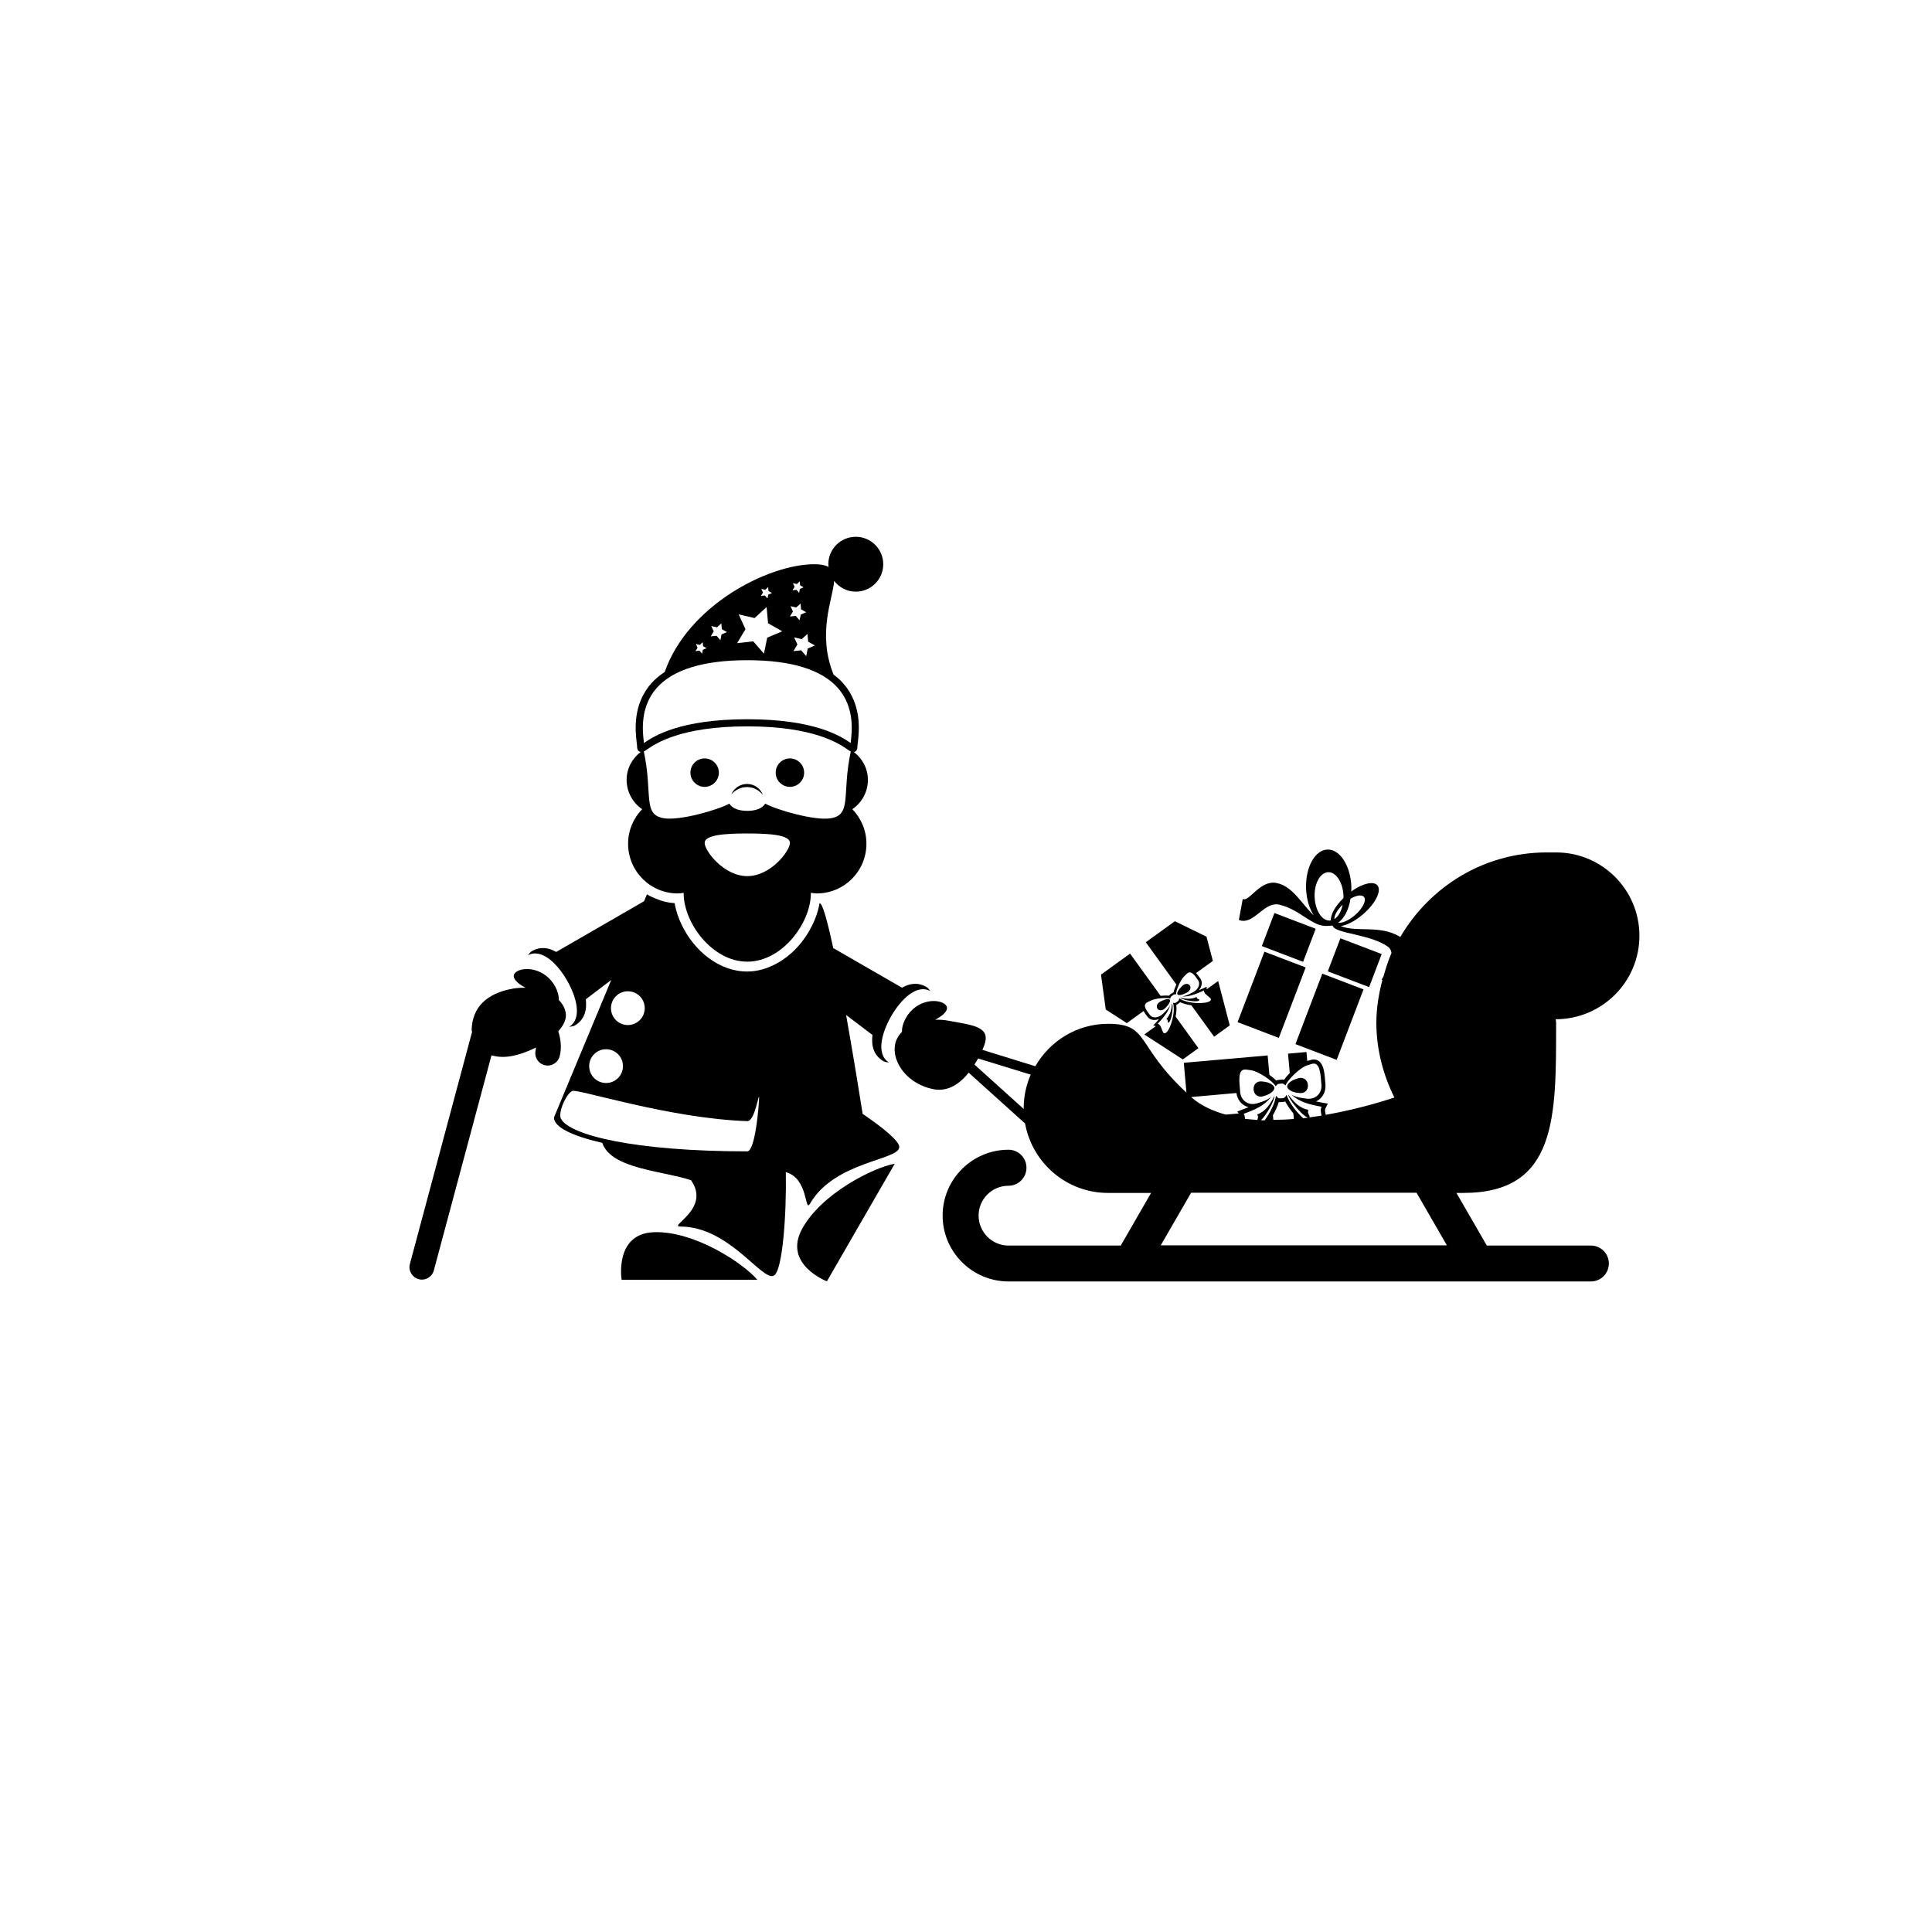
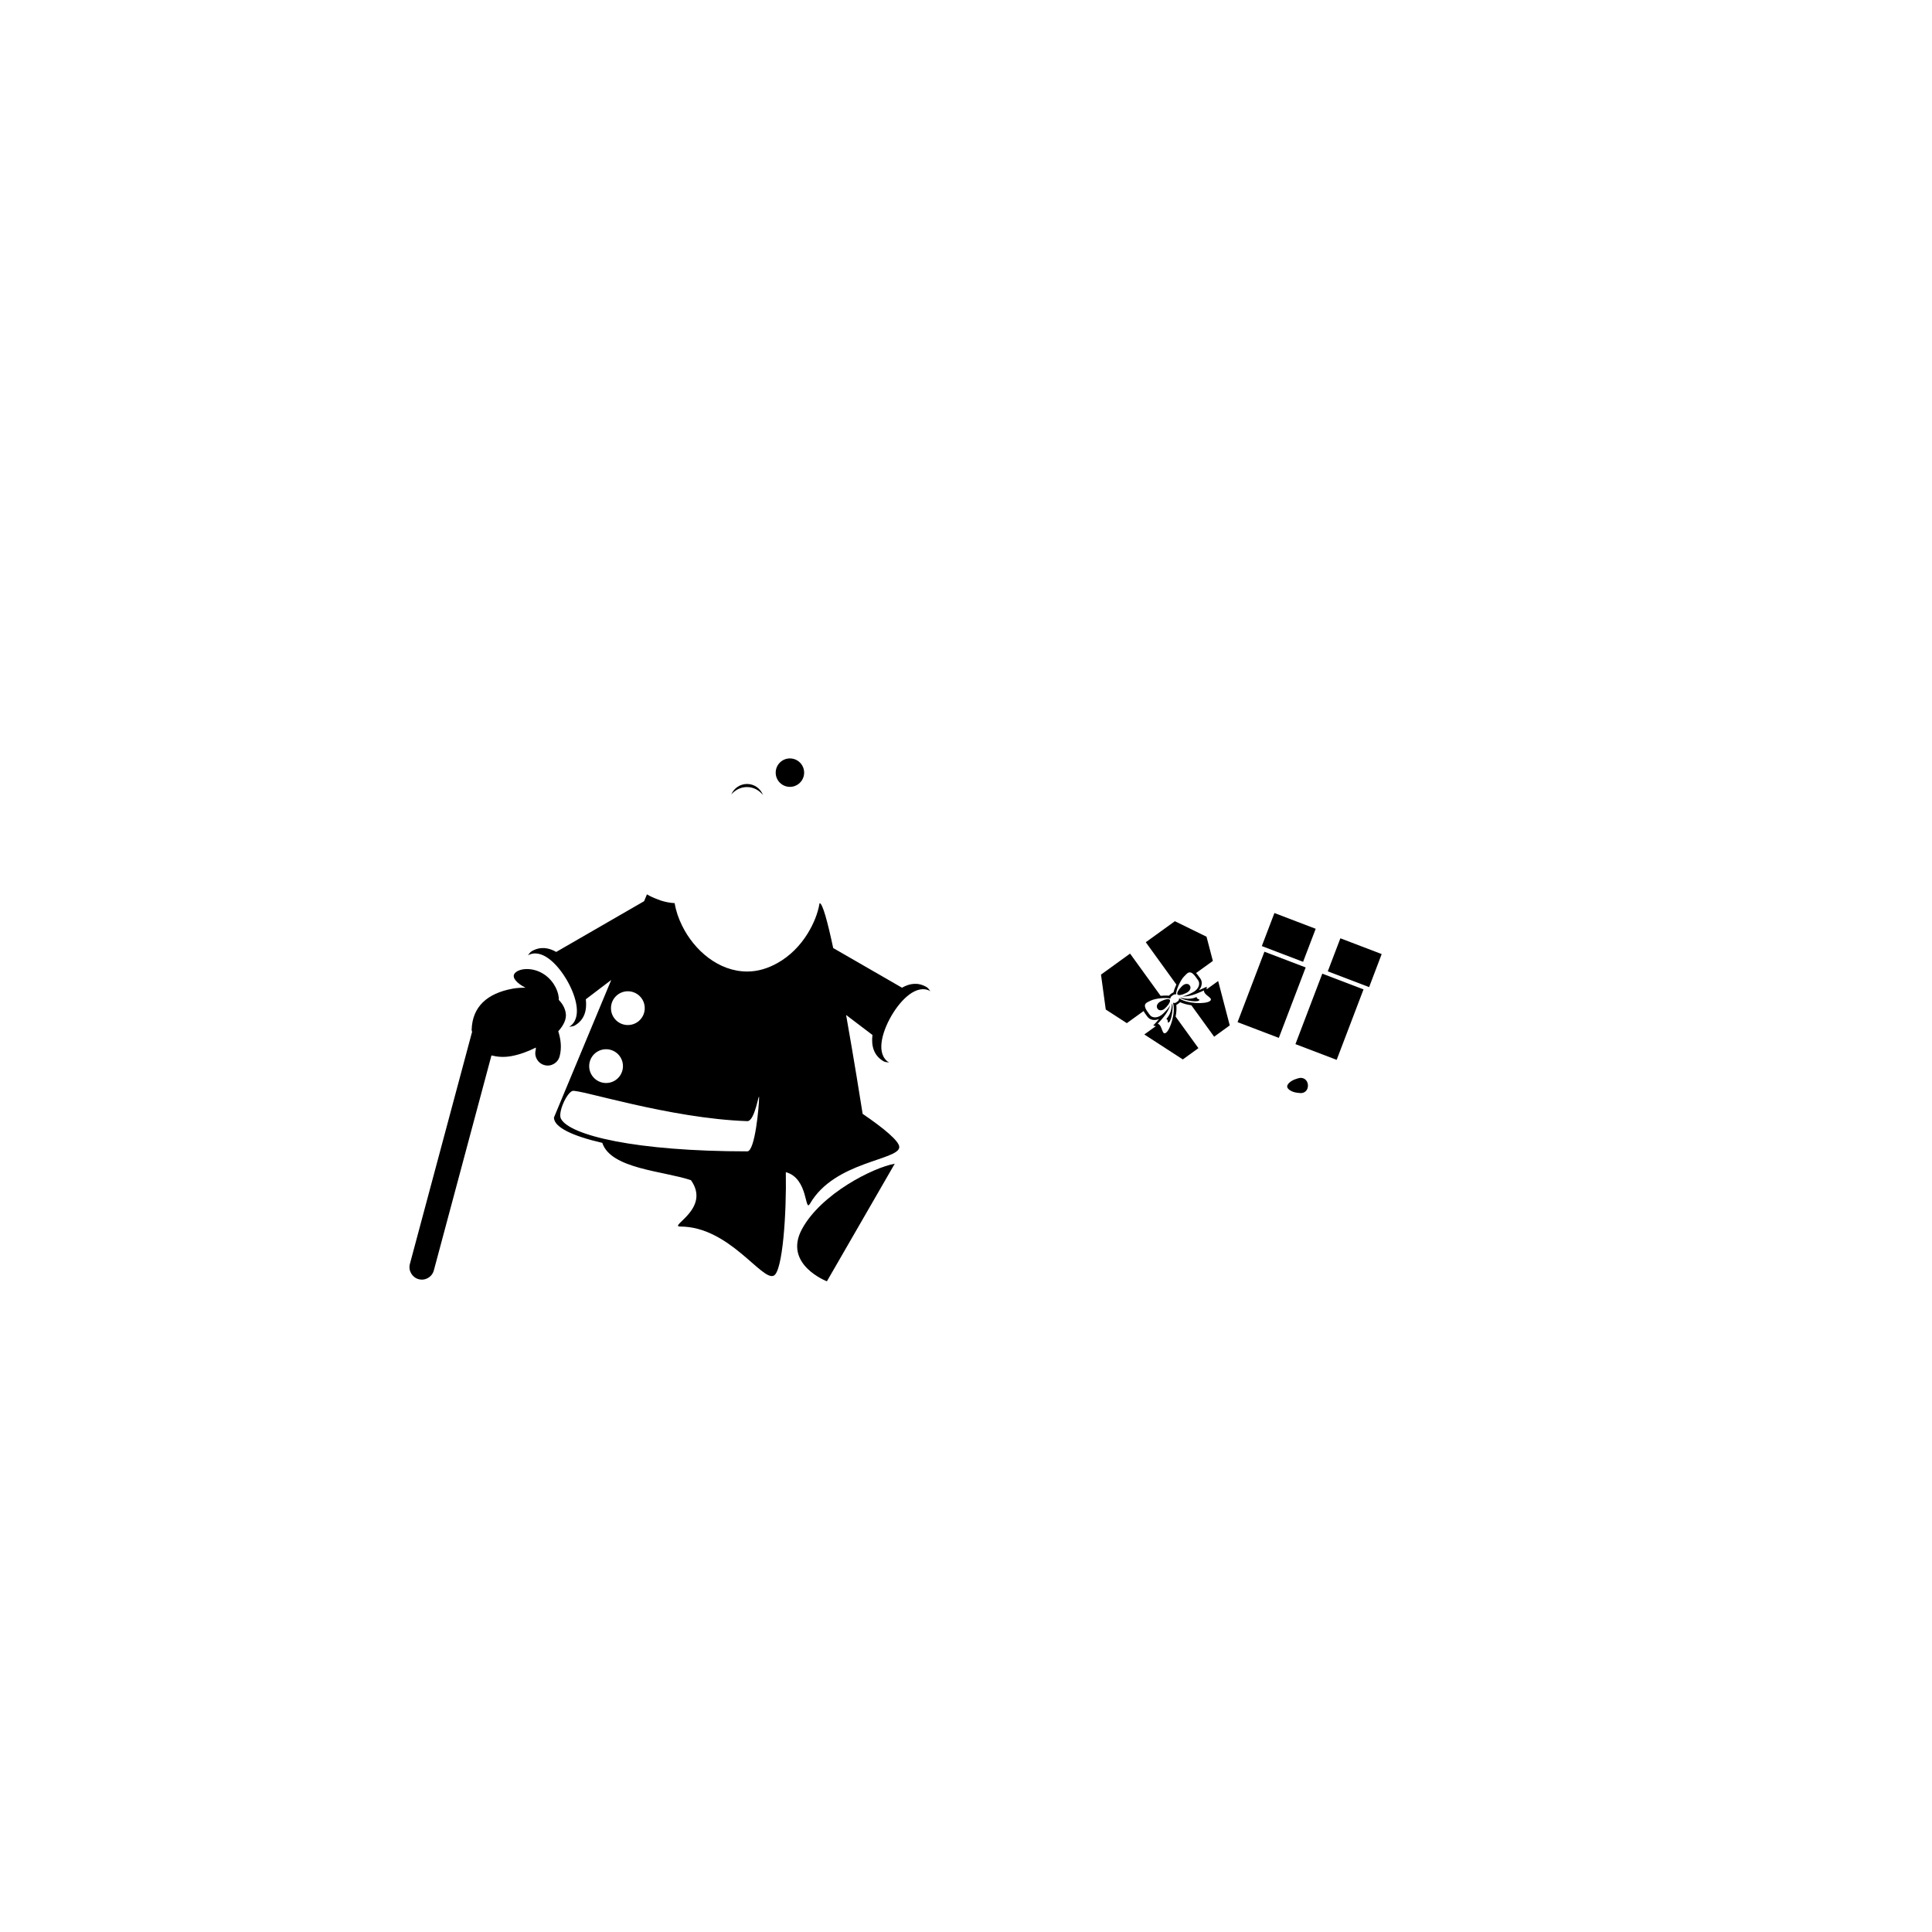
<svg xmlns="http://www.w3.org/2000/svg" version="1.1" id="Layer_1" x="0px" y="0px" width="50px" height="50px" viewBox="0 0 50 50" enable-background="new 0 0 50 50" xml:space="preserve">
-   <path d="M16.932,31.889c-1.039,0.029-0.845,1.232-0.845,1.232H19.6C19.234,32.688,17.971,31.857,16.932,31.889z" />
  <path d="M20.754,31.811c-0.492,0.914,0.646,1.349,0.646,1.349l1.756-3.043C22.598,30.215,21.248,30.895,20.754,31.811z" />
  <path d="M22.325,28.826c-0.049-0.312-0.225-1.417-0.428-2.559l0.682,0.518c-0.033,0.275,0.028,0.529,0.286,0.68  c0.05,0.028,0.098,0.021,0.147,0.035c-0.351-0.211-0.192-0.777,0.053-1.203c0.245-0.425,0.657-0.844,1.015-0.646  c-0.035-0.035-0.055-0.082-0.104-0.108c-0.219-0.127-0.436-0.095-0.632,0.019l-1.781-1.027c-0.145-0.679-0.275-1.165-0.353-1.161  c-0.044,0.269-0.155,0.536-0.306,0.782c-0.195,0.318-0.465,0.591-0.786,0.769l0,0c-0.238,0.133-0.5,0.218-0.78,0.218  c-0.739,0-1.372-0.546-1.686-1.188c-0.045-0.092-0.085-0.186-0.117-0.281c-0.033-0.1-0.059-0.201-0.075-0.301  c-0.124-0.006-0.242-0.031-0.355-0.066c-0.025-0.008-0.049-0.02-0.074-0.028c-0.1-0.037-0.198-0.078-0.288-0.133l-0.074,0.177  l-2.274,1.313c-0.196-0.113-0.412-0.146-0.632-0.02c-0.049,0.028-0.067,0.074-0.104,0.109c0.358-0.197,0.77,0.222,1.015,0.647  c0.246,0.426,0.402,0.993,0.053,1.204c0.049-0.014,0.098-0.008,0.146-0.035c0.259-0.15,0.32-0.404,0.288-0.68l0.658-0.5  l-1.483,3.561c0,0.251,0.482,0.479,1.251,0.655c0.222,0.676,1.585,0.726,2.295,0.966c0.526,0.743-0.603,1.2-0.274,1.2  c1.264,0,2.115,1.424,2.418,1.27c0.23-0.115,0.331-1.607,0.311-2.678c0.594,0.16,0.482,1.066,0.627,0.814  c0.633-1.094,2.291-1.119,2.309-1.459C23.284,29.538,22.861,29.191,22.325,28.826z M16.248,25.654c0.242,0,0.438,0.195,0.438,0.437  c0,0.242-0.195,0.437-0.438,0.437c-0.24,0-0.436-0.194-0.436-0.437C15.812,25.85,16.008,25.654,16.248,25.654z M15.686,27.154  c0.24,0,0.436,0.195,0.436,0.437c0,0.242-0.195,0.437-0.436,0.437c-0.242,0-0.438-0.194-0.438-0.437  C15.248,27.35,15.443,27.154,15.686,27.154z M19.34,29.797c-2.895,0-4.605-0.416-4.824-0.847c-0.08-0.159,0.145-0.659,0.297-0.716  c0.152-0.058,2.516,0.714,4.527,0.781c0.203,0.006,0.305-0.799,0.305-0.604S19.543,29.797,19.34,29.797z" />
-   <circle cx="18.236" cy="19.996" r="0.368" />
  <circle cx="20.443" cy="19.996" r="0.368" />
-   <path d="M16.619,20.942c-0.225,0.231-0.364,0.546-0.364,0.894c0,0.709,0.575,1.286,1.285,1.286c0.053,0,0.103-0.009,0.153-0.016  c0,0.005,0,0.009,0,0.014c0,0.759,0.736,1.768,1.646,1.768c0.91,0,1.646-1.009,1.646-1.768c0-0.005,0-0.009,0-0.014  c0.051,0.006,0.101,0.016,0.153,0.016c0.71,0,1.285-0.576,1.285-1.286c0-0.348-0.14-0.663-0.364-0.894  c0.242-0.166,0.402-0.444,0.402-0.759c0-0.296-0.145-0.552-0.361-0.72c0.035-0.006,0.09-0.033,0.09-0.14  c0-0.022,0.004-0.056,0.01-0.101c0.034-0.295,0.114-0.985-0.382-1.542c-0.071-0.081-0.155-0.153-0.245-0.221  c-0.431-1.069-0.023-1.936,0.015-2.424c0.13,0.167,0.331,0.277,0.56,0.277c0.392,0,0.71-0.317,0.71-0.71  c0-0.392-0.318-0.71-0.71-0.71c-0.393,0-0.711,0.318-0.711,0.71c0,0.025,0.005,0.048,0.008,0.073  c-0.081-0.046-0.196-0.073-0.369-0.073c-1.197,0-3.275,1.07-3.873,2.789c-0.129,0.086-0.246,0.18-0.343,0.289  c-0.497,0.557-0.416,1.247-0.382,1.542c0.006,0.044,0.01,0.079,0.01,0.101c0,0.03,0.004,0.053,0.011,0.072  c0.015,0.037,0.046,0.059,0.083,0.065c-0.219,0.168-0.365,0.425-0.365,0.723C16.217,20.498,16.377,20.776,16.619,20.942z   M19.34,22.674c-0.609,0-1.104-0.655-1.104-0.859c0-0.203,0.494-0.245,1.104-0.245c0.61,0,1.104,0.042,1.104,0.245  C20.443,22.019,19.949,22.674,19.34,22.674z M21.497,21.177c-0.419,0.068-1.405-0.22-1.692-0.379  c-0.084,0.132-0.26,0.187-0.465,0.187s-0.381-0.054-0.465-0.187c-0.287,0.159-1.274,0.446-1.693,0.378  c-0.56-0.09-0.283-0.618-0.52-1.728c0.025-0.012,0.052-0.029,0.088-0.055c0.215-0.147,0.866-0.595,2.59-0.595  c1.724,0,2.375,0.448,2.59,0.595c0.035,0.025,0.062,0.042,0.088,0.055C21.781,20.559,22.057,21.086,21.497,21.177z M20.915,16.606  l0.175,0.099l-0.186,0.079l-0.039,0.197l-0.133-0.152l-0.199,0.023l0.104-0.173l-0.084-0.183l0.196,0.045l0.148-0.136L20.915,16.606  z M20.521,15.092l0.101,0.023l0.076-0.07l0.009,0.104l0.09,0.051l-0.095,0.041l-0.021,0.101l-0.068-0.078l-0.103,0.012l0.054-0.088  L20.521,15.092z M20.459,15.688l0.148,0.034l0.111-0.103l0.014,0.151l0.132,0.075l-0.14,0.06l-0.031,0.148l-0.1-0.114l-0.15,0.017  l0.078-0.13L20.459,15.688z M19.703,15.24l0.101,0.023l0.076-0.07l0.009,0.103l0.09,0.051l-0.096,0.041l-0.02,0.101l-0.068-0.078  l-0.103,0.012l0.054-0.089L19.703,15.24z M19.117,15.9l0.412,0.095l0.311-0.285l0.037,0.42l0.367,0.208l-0.389,0.165l-0.084,0.413  l-0.277-0.318l-0.419,0.048l0.218-0.362L19.117,15.9z M18.408,16.201l0.148,0.034l0.112-0.102l0.013,0.151l0.133,0.075l-0.141,0.06  l-0.029,0.148l-0.1-0.114l-0.151,0.017l0.078-0.13L18.408,16.201z M18.01,16.667l0.1,0.023l0.076-0.07l0.01,0.104l0.09,0.051  l-0.096,0.041l-0.02,0.101l-0.068-0.078l-0.103,0.012l0.054-0.088L18.01,16.667z M16.998,17.802  c0.422-0.475,1.211-0.716,2.342-0.716c1.131,0,1.92,0.241,2.342,0.716c0.441,0.496,0.368,1.128,0.336,1.398  c0,0.01-0.002,0.02-0.003,0.029c-0.263-0.181-0.937-0.615-2.675-0.615c-1.738,0-2.412,0.434-2.675,0.615  c-0.001-0.009-0.003-0.019-0.003-0.029C16.63,18.931,16.557,18.298,16.998,17.802z" />
  <path d="M19.334,20.289c-0.184,0-0.341,0.112-0.408,0.271c0.1-0.115,0.242-0.191,0.406-0.191c0.169,0,0.314,0.083,0.414,0.205  C19.682,20.408,19.523,20.289,19.334,20.289z" />
-   <path d="M42.428,24.217c0-1.19-0.965-2.156-2.154-2.156h-0.25c-1.619,0-3.02,0.885-3.785,2.189c-0.002-0.002-0.006-0.006-0.01-0.008  c-0.525-0.314-1.104-0.104-1.531-0.275c0.16-0.023,0.376-0.132,0.576-0.305c0.322-0.276,0.49-0.611,0.373-0.749  c-0.104-0.12-0.391-0.048-0.678,0.158c0.002-0.04,0.006-0.079,0.004-0.119c-0.018-0.544-0.295-0.977-0.619-0.966  c-0.324,0.011-0.571,0.46-0.553,1.005c0.008,0.277,0.086,0.524,0.2,0.7c-0.312-0.291-0.536-0.75-0.958-0.838  c-0.436-0.092-0.717,0.504-0.881,0.412l-0.1,0.543c0.385,0.154,0.647-0.495,1.054-0.394c0.563,0.141,0.837,0.574,1.237,0.549  c0.057-0.004,0.096-0.005,0.117-0.009c0.008,0.003,0.016,0.007,0.023,0.01c0.07,0.202,0.958,0.204,1.429,0.538  c0.056,0.04,0.082,0.098,0.089,0.165c-0.086,0.193-0.147,0.397-0.207,0.604c-0.016,0.028-0.033,0.062-0.048,0.086h0.021  c-0.092,0.356-0.157,0.723-0.157,1.109c0,0.697,0.177,1.351,0.466,1.937c0,0-0.784,0.274-1.775,0.449  c-0.017-0.064-0.028-0.127-0.011-0.162l0.063-0.129l-0.141-0.024c-0.059-0.011-0.113-0.021-0.166-0.032  c0.06-0.025,0.111-0.066,0.152-0.117c0.072-0.088,0.105-0.205,0.094-0.339l-0.006-0.063c-0.015-0.194-0.031-0.412-0.15-0.514  c-0.062-0.054-0.145-0.066-0.229-0.039l-0.085,0.026l-0.021-0.233l-0.477,0.043l0.045,0.5c-0.059,0.06-0.109,0.119-0.148,0.176  c-0.021-0.006-0.043-0.008-0.064-0.006l-0.077,0.008c-0.021,0.002-0.042,0.007-0.062,0.017c-0.047-0.049-0.109-0.101-0.176-0.147  l-0.045-0.502l-2.17,0.19l0.068,0.771c-1.328-1.229-0.952-1.78-2.025-1.78c-0.81,0-1.507,0.444-1.886,1.098l-1.37-0.424  c0.015-0.036,0.032-0.073,0.044-0.104c0.188-0.496-0.263-0.53-0.934-0.652c-0.113-0.021-0.223-0.025-0.33-0.024  c0.229-0.118,0.357-0.262,0.285-0.364c-0.1-0.141-0.478-0.188-0.787,0.031c-0.247,0.178-0.369,0.463-0.359,0.647  c-0.091,0.093-0.156,0.204-0.179,0.329c-0.085,0.466,0.335,1.035,1.007,1.158c0.37,0.066,0.672-0.148,0.899-0.43l1.459,1.315  c0.186,1.021,1.074,1.797,2.148,1.797h1.113l-0.785,1.362H26.1c-0.428,0-0.774-0.349-0.774-0.776c0-0.427,0.348-0.772,0.774-0.772  c0.256,0,0.465-0.209,0.465-0.467c0-0.256-0.209-0.465-0.465-0.465c-0.938,0-1.705,0.764-1.705,1.704s0.766,1.705,1.705,1.705  h15.071c0.259,0,0.466-0.207,0.466-0.463c0-0.259-0.207-0.466-0.466-0.466h-2.692l-0.787-1.362h0.179  c2.432,0,2.401-1.972,2.401-4.402c0-0.03-0.008-0.062-0.01-0.093c0.004,0,0.008,0,0.01,0C41.463,26.372,42.428,25.407,42.428,24.217  z M34.443,23.819c-0.01,0.001-0.021,0.005-0.028,0.005c-0.024,0.001-0.048-0.002-0.071-0.009c-0.002,0-0.004,0-0.004,0  c-0.172-0.053-0.308-0.301-0.318-0.604c-0.012-0.346,0.146-0.632,0.353-0.639c0.205-0.006,0.381,0.268,0.394,0.614  c0.002,0.02,0,0.039-0.002,0.058C34.553,23.451,34.432,23.674,34.443,23.819z M34.534,23.785c-0.007-0.095,0.075-0.239,0.214-0.372  C34.714,23.585,34.637,23.721,34.534,23.785z M34.951,23.258c0.152-0.088,0.291-0.111,0.348-0.046  c0.074,0.087-0.031,0.3-0.236,0.475c-0.158,0.135-0.328,0.208-0.433,0.194C34.789,23.77,34.906,23.54,34.951,23.258z M25.219,27.551  c0.034-0.054,0.066-0.105,0.096-0.158l1.359,0.418c-0.115,0.269-0.181,0.562-0.181,0.869c0,0.008,0.002,0.014,0.002,0.021  L25.219,27.551z M32.954,28.982l-0.011-0.119c0.062-0.111,0.117-0.229,0.152-0.342c0.016,0.002,0.03,0.004,0.045,0.002l0.076-0.006  c0.018-0.002,0.03-0.006,0.045-0.011c0.057,0.104,0.129,0.21,0.211,0.308l0.012,0.144C33.309,28.975,33.131,28.98,32.954,28.982z   M32.25,27.68l0.119,0.016c0.205,0.029,0.562,0.277,0.648,0.416c0.02-0.034,0.049-0.061,0.082-0.062l0.075-0.008  c0.035-0.002,0.066,0.018,0.093,0.05c0.062-0.151,0.371-0.46,0.566-0.522l0.115-0.036c0.222-0.07,0.228,0.292,0.249,0.524  l0.001,0.008c0.021,0.232-0.153,0.397-0.385,0.367l-0.119-0.017c-0.102-0.013-0.193-0.044-0.271-0.084  c0.222,0.196,0.458,0.25,0.779,0.31c-0.032,0.062-0.021,0.146,0,0.229c-0.106,0.018-0.214,0.033-0.325,0.048  c0.061-0.017-0.064-0.099-0.016-0.196c-0.225-0.041-0.373-0.197-0.525-0.398c0.014,0.129,0.396,0.588,0.52,0.598  c-0.043,0.006-0.086,0.012-0.129,0.018c-0.18-0.168-0.354-0.389-0.433-0.609c-0.019,0.049-0.049,0.084-0.089,0.088l-0.076,0.006  c-0.041,0.004-0.076-0.025-0.104-0.07c-0.037,0.219-0.16,0.448-0.297,0.64c-0.031-0.001-0.062-0.005-0.094-0.007  c0.139-0.123,0.358-0.517,0.348-0.629c-0.112,0.226-0.23,0.402-0.446,0.483c0.035,0.048,0.019,0.101,0.003,0.14  c-0.107-0.006-0.214-0.015-0.318-0.027c-0.004-0.049-0.008-0.096-0.033-0.131c0.307-0.114,0.531-0.207,0.713-0.44  c-0.066,0.054-0.152,0.101-0.25,0.132l-0.114,0.036c-0.224,0.07-0.421-0.062-0.442-0.296v-0.008  C32.075,28.007,32.018,27.648,32.25,27.68z M31.998,28.287c0.027,0.188,0.148,0.324,0.314,0.367  c-0.051,0.021-0.104,0.039-0.16,0.062l-0.131,0.05l0.037,0.051l-0.336,0.029c-0.334-0.093-0.64-0.23-0.884-0.445  c-0.004-0.004-0.006-0.006-0.01-0.01L31.998,28.287z M30.04,32.229l0.786-1.361h5.834l0.785,1.361H30.04z" />
  <path d="M33.562,28.279l0.067,0.008c0.134,0.02,0.229-0.075,0.22-0.208v-0.005c-0.013-0.133-0.125-0.208-0.252-0.168l-0.065,0.021  c-0.128,0.042-0.226,0.13-0.22,0.197S33.432,28.262,33.562,28.279z" />
-   <path d="M32.695,28.37l0.064-0.021c0.127-0.041,0.227-0.129,0.221-0.197c-0.006-0.067-0.119-0.137-0.25-0.155l-0.068-0.009  c-0.133-0.018-0.23,0.076-0.219,0.209v0.005C32.455,28.335,32.568,28.411,32.695,28.37z" />
  <path d="M29.957,26.107c0.043,0.059,0.133,0.051,0.2-0.018l0.034-0.035c0.067-0.068,0.104-0.148,0.084-0.179  c-0.021-0.03-0.109-0.021-0.195,0.022l-0.045,0.021c-0.086,0.043-0.121,0.126-0.079,0.184L29.957,26.107z" />
  <path d="M30.258,26.451c0.068-0.055,0.115-0.426,0.074-0.483c-0.012,0.153-0.037,0.28-0.148,0.403  C30.254,26.391,30.191,26.506,30.258,26.451z" />
  <path d="M31.021,25.898c0.074-0.045-0.058-0.022-0.051-0.097c-0.15,0.067-0.283,0.052-0.431,0.015  C30.582,25.875,30.949,25.945,31.021,25.898z" />
  <path d="M30.668,25.711l0.045-0.021c0.085-0.043,0.121-0.127,0.078-0.185l-0.001-0.003c-0.042-0.058-0.133-0.05-0.2,0.02  l-0.033,0.035c-0.067,0.067-0.105,0.148-0.084,0.178C30.493,25.766,30.582,25.754,30.668,25.711z" />
  <path d="M34.593,27.429l-1.067-0.407l0.695-1.824l1.067,0.407L34.593,27.429z M33.791,25.037l-0.695,1.823l-1.068-0.407l0.695-1.823  L33.791,25.037z M32.982,23.629l1.068,0.408l-0.326,0.855l-1.068-0.408L32.982,23.629z M34.689,24.283l1.069,0.408l-0.325,0.855  l-1.07-0.408L34.689,24.283z M29.162,26.479l0.434-0.313c0.021,0.039,0.047,0.078,0.074,0.112l0.023,0.031  c0.063,0.09,0.184,0.111,0.303,0.064c-0.023,0.027-0.053,0.059-0.08,0.091l-0.07,0.075l0.066,0.018l-0.297,0.215l0.996,0.646  l0.404-0.292l-0.59-0.816c0.021-0.104,0.028-0.209,0.018-0.301c0.01-0.005,0.02-0.011,0.029-0.018l0.045-0.032  c0.01-0.007,0.018-0.015,0.024-0.022c0.084,0.039,0.187,0.064,0.292,0.08l0.589,0.813l0.404-0.293l-0.3-1.148l-0.299,0.215  l0.004-0.068l-0.092,0.042c-0.039,0.019-0.076,0.034-0.111,0.049c0.029-0.036,0.052-0.074,0.063-0.114  c0.021-0.07,0.011-0.139-0.032-0.197l-0.021-0.028c-0.024-0.036-0.054-0.074-0.083-0.106l0.434-0.313l-0.164-0.627l-0.819-0.401  l-0.753,0.544l0.791,1.094c-0.032,0.071-0.061,0.144-0.073,0.202c-0.015,0.006-0.026,0.012-0.041,0.022l-0.044,0.032  c-0.014,0.011-0.023,0.021-0.034,0.033c-0.062-0.006-0.137-0.004-0.215,0.004l-0.791-1.093l-0.752,0.544l0.123,0.903L29.162,26.479z   M29.699,25.936l0.078-0.039c0.134-0.065,0.42-0.086,0.512-0.054c0-0.024,0.012-0.047,0.031-0.062l0.046-0.033  c0.021-0.014,0.046-0.018,0.069-0.012c-0.002-0.098,0.105-0.362,0.211-0.468l0.062-0.062c0.118-0.12,0.218,0.051,0.292,0.153  l0.003,0.004c0.073,0.103,0.011,0.249-0.14,0.323l-0.078,0.039c-0.064,0.031-0.131,0.053-0.188,0.063  c0.188,0.009,0.348-0.06,0.561-0.155c-0.008,0.133,0.277,0.197,0.146,0.28c-0.115,0.073-0.572,0.073-0.789-0.078  c0.002,0.031-0.009,0.06-0.031,0.076l-0.045,0.032c-0.023,0.018-0.055,0.019-0.082,0.007c0.074,0.253-0.068,0.687-0.174,0.772  c-0.119,0.098-0.093-0.193-0.221-0.228c0.158-0.172,0.271-0.304,0.323-0.483c-0.027,0.051-0.068,0.106-0.12,0.158l-0.061,0.062  c-0.119,0.117-0.276,0.134-0.351,0.029l-0.003-0.004C29.68,26.157,29.549,26.01,29.699,25.936z" />
  <path d="M14.448,26.689c0.14-0.155,0.222-0.321,0.192-0.48c-0.022-0.127-0.087-0.238-0.179-0.331  c0.01-0.187-0.111-0.471-0.359-0.648c-0.309-0.219-0.687-0.173-0.787-0.032c-0.071,0.103,0.057,0.248,0.285,0.364  c-0.107,0-0.217,0.004-0.329,0.024c-0.671,0.122-1.045,0.472-1.065,1.062c-0.001,0.023,0.011,0.043,0.012,0.065  c-0.001,0.005-0.006,0.009-0.007,0.015l-1.603,5.983c-0.046,0.171,0.057,0.349,0.227,0.394c0.171,0.047,0.347-0.056,0.393-0.228  l1.491-5.563c0.146,0.037,0.312,0.055,0.516,0.018c0.208-0.038,0.428-0.118,0.633-0.221c-0.003,0.021,0.001,0.041-0.004,0.062  c-0.046,0.171,0.056,0.347,0.227,0.392c0.17,0.047,0.346-0.055,0.392-0.227C14.542,27.114,14.513,26.896,14.448,26.689z" />
</svg>